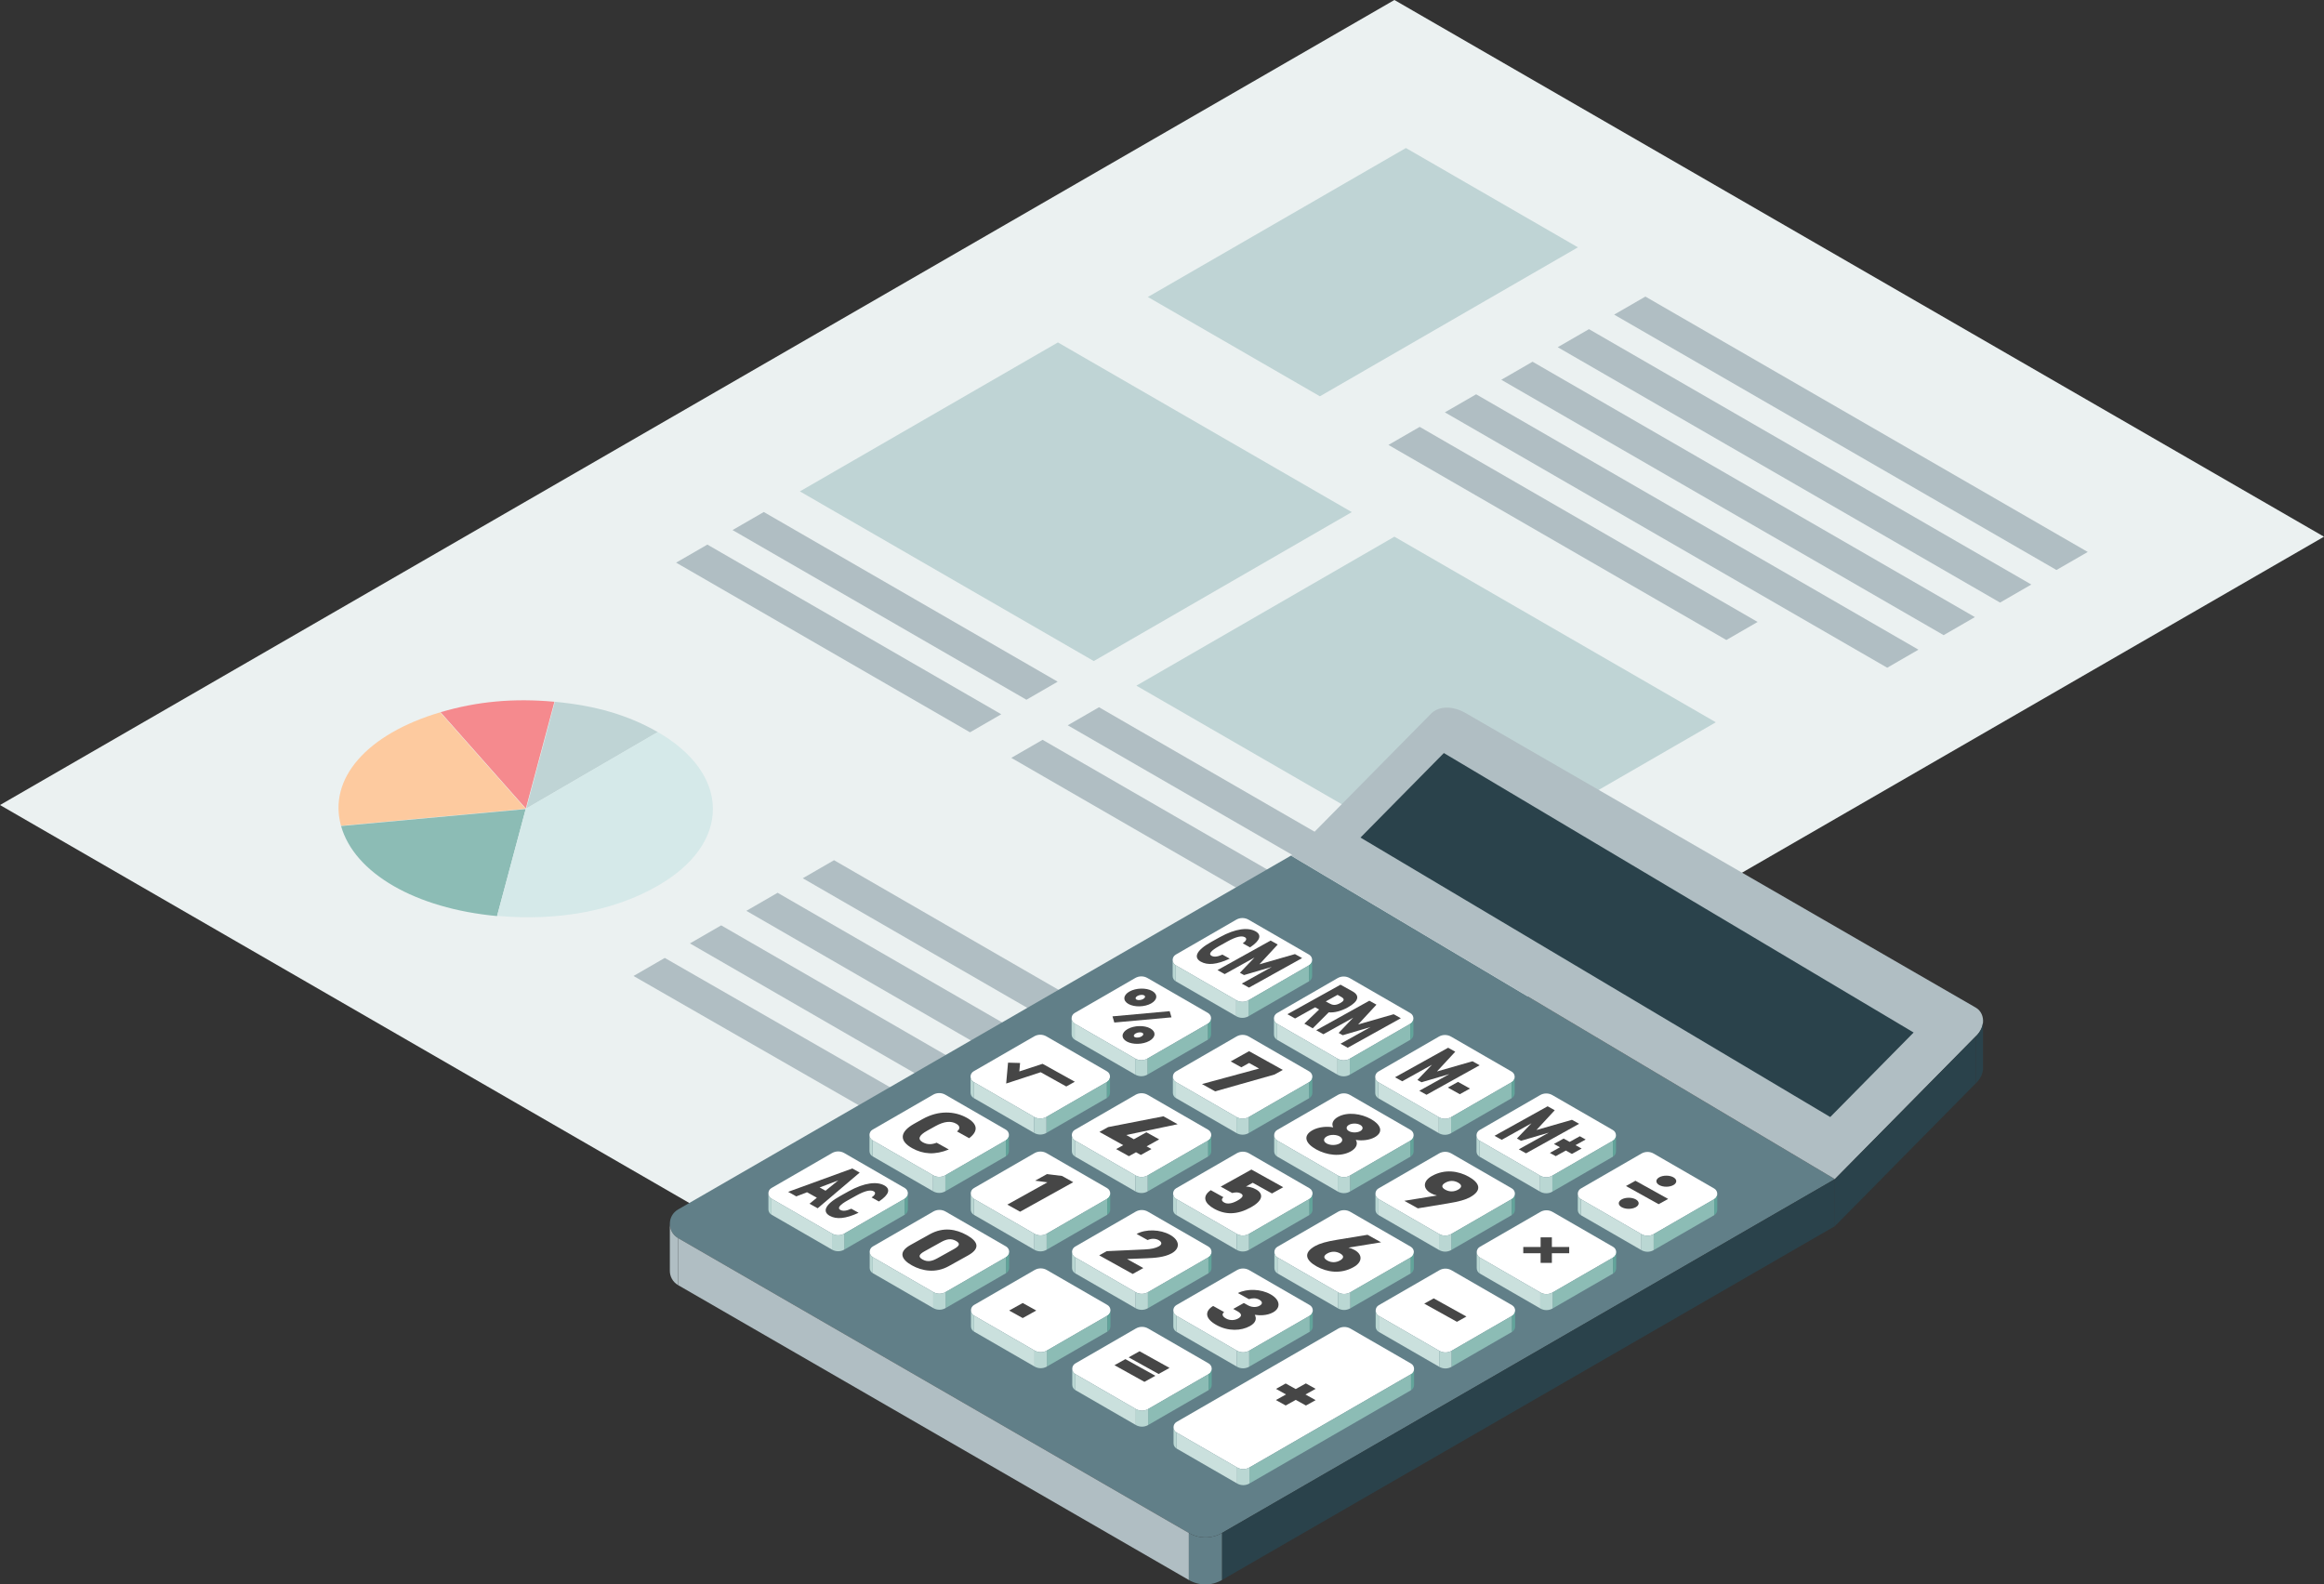
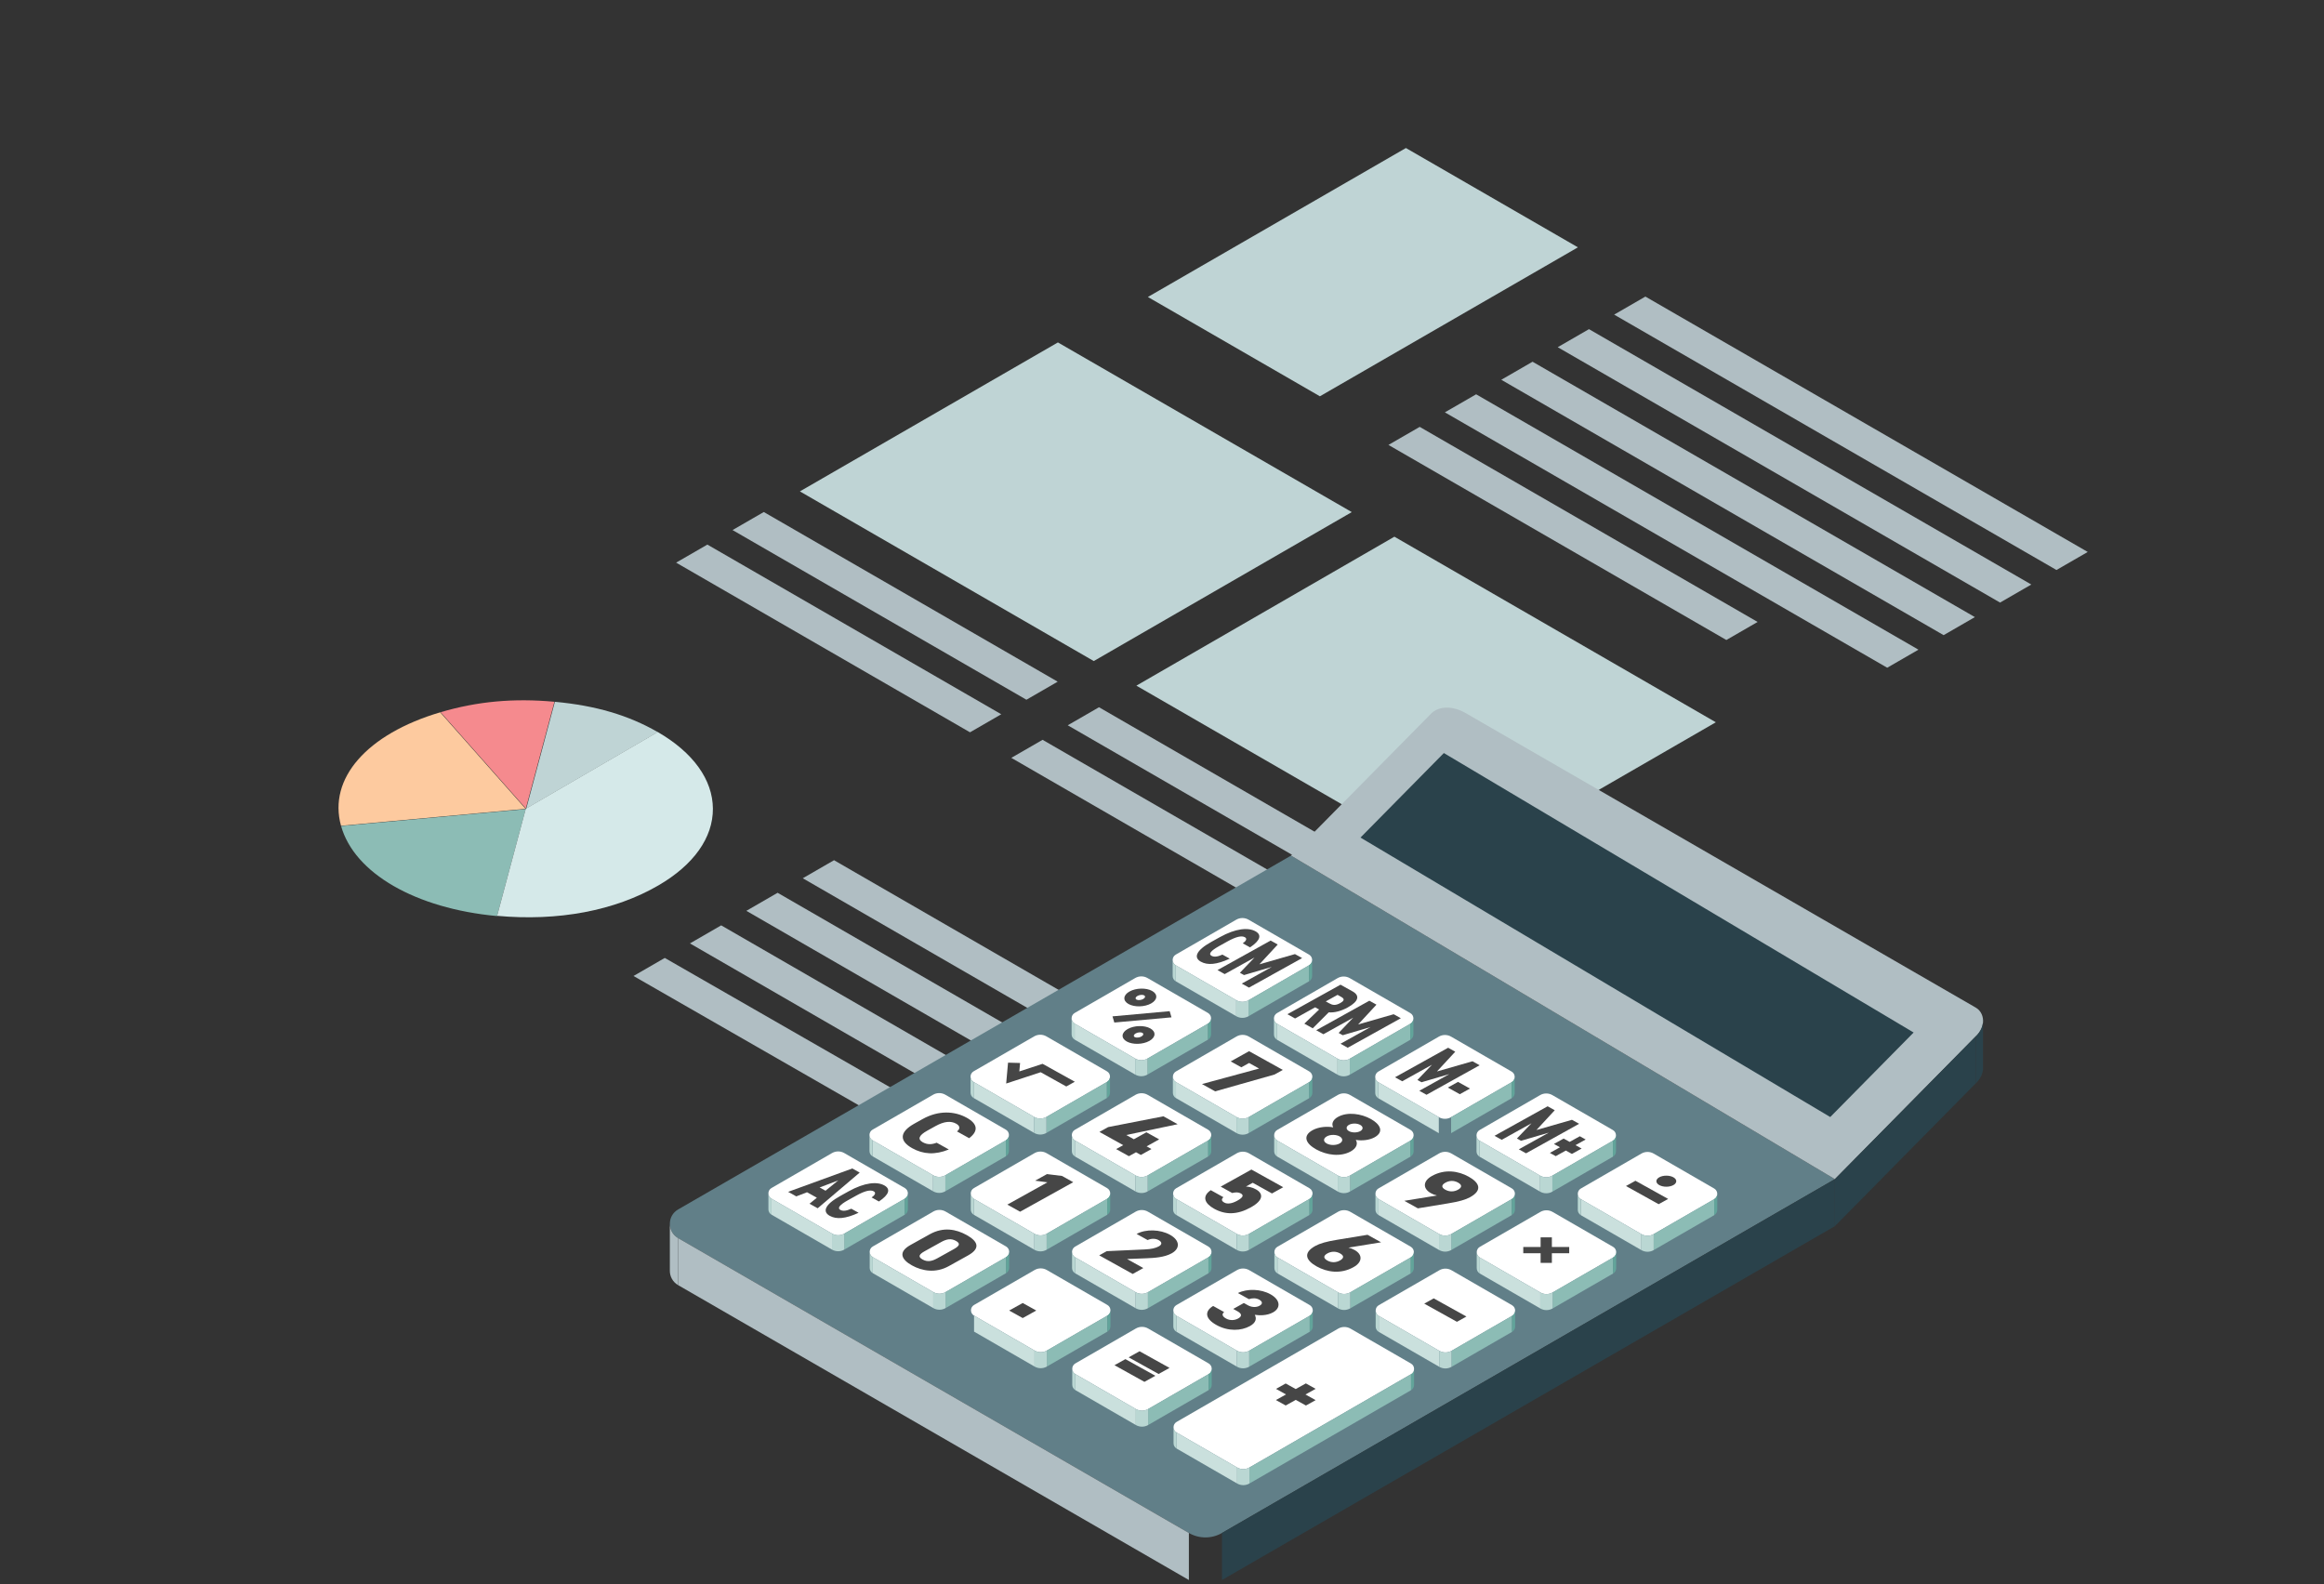
<svg xmlns="http://www.w3.org/2000/svg" id="_レイヤー_2" data-name="レイヤー 2" viewBox="0 0 1325.303 903.577">
  <rect x="0" y="0" width="1325.303" height="903.577" fill="#333333" stroke="none" />
  <defs>
    <style>
      .cls-1 {
        fill: #cae0dd;
      }

      .cls-2 {
        fill: #2a424b;
      }

      .cls-3 {
        fill: #fff;
      }

      .cls-4 {
        fill: #617f88;
      }

      .cls-5 {
        fill: #b0bec3;
      }

      .cls-6 {
        fill: #f58a8e;
      }

      .cls-7 {
        fill: #8cbcb5;
      }

      .cls-8 {
        fill: #62a49a;
      }

      .cls-9 {
        fill: #bad7d3;
      }

      .cls-10 {
        fill: #464646;
      }

      .cls-11 {
        fill: #fdca9f;
      }

      .cls-12 {
        fill: #bfd4d5;
      }

      .cls-13 {
        fill: #ebf1f1;
      }

      .cls-14 {
        fill: #d5e9e9;
      }
    </style>
  </defs>
  <g id="_素材" data-name="素材">
    <g>
-       <polygon class="cls-13" points="0 459.098 530.121 765.164 1325.303 306.066 795.182 0 0 459.098" />
      <g>
        <path class="cls-6" d="M316.178,400.199l-16.305,60.892-20.907-23.614-27.724-31.317c20.99-6.19,41.629-8.084,64.937-5.96Z" />
        <path class="cls-12" d="M375.133,417.519l-75.017,43.595,16.306-60.893c23.301,2.149,41.964,7.648,58.711,17.298Z" />
        <path class="cls-11" d="M251.023,406.224l48.725,55.042-6.411,.589-98.867,9.074c-7.461-26.922,14.721-52.305,56.553-64.704Z" />
        <path class="cls-7" d="M299.789,461.405l-15.681,58.544-.661,2.469c-23.244-2.147-43.587-8.256-59.066-17.192-15.478-8.936-26.091-20.7-29.873-34.157l105.281-9.664Z" />
        <path class="cls-14" d="M375.097,417.457c20.188,11.681,31.351,27.197,31.444,43.701,.093,16.526-10.93,32.062-31.039,43.749-12.416,7.215-26.649,12.368-42.31,15.319-15.623,2.944-32.346,3.633-49.709,2.052l16.358-61.087,75.257-43.734Z" />
      </g>
      <polygon class="cls-12" points="654.602 169.364 752.697 226 899.84 141.047 801.745 84.411 654.602 169.364" />
      <polygon class="cls-12" points="456.151 280.232 623.742 376.991 770.885 292.038 603.294 195.279 456.151 280.232" />
      <polygon class="cls-12" points="648.039 391.018 831.344 496.85 978.487 411.897 795.182 306.065 648.039 391.018" />
      <polygon class="cls-5" points="920.493 179.422 1172.743 325.059 1190.568 314.768 938.317 169.131 920.493 179.422" />
      <polygon class="cls-5" points="888.316 197.999 1140.567 343.636 1158.392 333.345 906.141 187.708 888.316 197.999" />
      <polygon class="cls-5" points="856.14 216.576 1108.391 362.213 1126.216 351.922 873.965 206.285 856.14 216.576" />
      <polygon class="cls-5" points="823.964 235.153 1076.215 380.79 1094.04 370.499 841.789 224.862 823.964 235.153" />
      <polygon class="cls-5" points="791.788 253.73 984.491 364.98 1002.315 354.689 809.613 243.438 791.788 253.73" />
      <polygon class="cls-5" points="457.801 500.852 651.582 612.731 669.406 602.44 475.626 490.561 457.801 500.852" />
      <polygon class="cls-5" points="425.625 519.429 619.405 631.308 637.23 621.017 443.45 509.138 425.625 519.429" />
      <polygon class="cls-5" points="417.745 302.284 585.336 399.042 603.161 388.751 435.57 291.992 417.745 302.284" />
      <polygon class="cls-5" points="385.569 320.86 553.16 417.619 570.985 407.328 403.394 310.569 385.569 320.86" />
      <polygon class="cls-5" points="608.897 413.617 792.203 519.448 810.028 509.157 626.722 403.325 608.897 413.617" />
      <polygon class="cls-5" points="576.721 432.193 760.027 538.025 777.852 527.734 594.546 421.902 576.721 432.193" />
      <polygon class="cls-5" points="393.449 538.006 587.229 649.885 605.054 639.594 411.274 527.715 393.449 538.006" />
      <polygon class="cls-5" points="361.273 556.583 505.2 639.196 523.025 628.905 379.098 546.292 361.273 556.583" />
    </g>
    <g>
      <path class="cls-8" d="M724.175,689.82c0,.005-.001,.011-.001,.016,0,.005,.001,.01,.001,.015v-.032Z" />
      <path class="cls-8" d="M724.175,689.854v-.002c0-.005-.001-.01-.001-.015" />
      <g>
        <g>
          <path class="cls-4" d="M736.231,487.931l-349.521,201.796c-6.291,3.632-6.291,12.713,0,16.345l291.268,168.163c5.839,3.371,13.034,3.371,18.873,0l349.521-201.796-310.141-184.508Z" />
          <polygon class="cls-5" points="677.977 874.235 386.709 706.072 386.709 732.885 677.977 901.049 677.977 874.235" />
          <polygon class="cls-2" points="696.85 874.235 1046.371 672.439 1046.371 699.252 696.85 901.049 696.85 874.235" />
          <path class="cls-5" d="M386.709,732.885c-3.143-1.815-4.716-4.99-4.718-8.166l0-26.852c-.011,3.189,1.562,6.383,4.718,8.205v26.813Z" />
          <path class="cls-5" d="M1130.845,583.116c.296-3.159-.967-6.673-4.107-8.486l-291.268-168.163c-5.839-3.371-13.654-4.406-18.873,0l-80.367,81.465,310.141,184.508,80.367-81.465s3.662-3.103,4.107-7.859Z" />
          <polygon class="cls-2" points="1046.371 672.439 1046.371 699.252 1126.738 617.788 1126.738 590.974 1046.371 672.439" />
-           <path class="cls-4" d="M696.85,901.049v-26.813c-5.839,3.371-13.034,3.371-18.873,0v26.813c5.839,3.371,13.034,3.371,18.873,0Z" />
          <path class="cls-2" d="M1130.845,609.929c-.445,4.756-4.107,7.859-4.107,7.859v-26.813s3.662-3.103,4.107-7.859v26.813Z" />
        </g>
        <g>
          <path class="cls-3" d="M712.005,570.4l34.509-19.924c2.337-1.349,2.337-4.721,0-6.071l-34.509-19.924c-2.169-1.252-4.841-1.252-7.01,0l-34.509,19.924c-2.337,1.349-2.337,4.721,0,6.071l34.509,19.924c2.169,1.252,4.841,1.252,7.01,0Z" />
          <polygon class="cls-1" points="704.996 570.4 670.486 550.476 670.486 559.607 704.996 579.531 704.996 570.4" />
          <polygon class="cls-7" points="712.005 570.4 746.515 550.476 746.515 559.607 712.005 579.531 712.005 570.4" />
          <path class="cls-9" d="M670.486,559.607c-1.167-.674-1.752-1.853-1.752-3.033v-9.146c-.004,1.184,.58,2.37,1.752,3.047v9.131Z" />
          <path class="cls-8" d="M746.515,559.607c1.167-.674,1.752-1.853,1.752-3.033v-9.146c.004,1.184-.58,2.37-1.752,3.047v9.131Z" />
-           <path class="cls-9" d="M712.005,579.531v-9.131c-2.169,1.252-4.841,1.252-7.01,0v9.131c2.169,1.252,4.841,1.252,7.01,0Z" />
+           <path class="cls-9" d="M712.005,579.531v-9.131c-2.169,1.252-4.841,1.252-7.01,0v9.131c2.169,1.252,4.841,1.252,7.01,0" />
        </g>
        <g>
          <path class="cls-3" d="M654.373,603.674l34.509-19.924c2.337-1.349,2.337-4.721,0-6.071l-34.509-19.924c-2.169-1.252-4.841-1.252-7.01,0l-34.509,19.924c-2.337,1.349-2.337,4.721,0,6.071l34.509,19.924c2.169,1.252,4.841,1.252,7.01,0Z" />
          <polygon class="cls-1" points="647.363 603.674 612.854 583.75 612.854 592.882 647.363 612.806 647.363 603.674" />
          <polygon class="cls-7" points="654.373 603.674 688.882 583.75 688.882 592.882 654.373 612.806 654.373 603.674" />
          <path class="cls-9" d="M612.854,592.882c-1.167-.674-1.752-1.853-1.752-3.033v-9.146c-.004,1.184,.58,2.37,1.752,3.047v9.131Z" />
          <path class="cls-8" d="M688.882,592.882c1.167-.674,1.752-1.853,1.752-3.033l-0-9.146c.004,1.184-.58,2.37-1.752,3.047v9.131Z" />
          <path class="cls-9" d="M654.373,612.806v-9.131c-2.169,1.252-4.841,1.252-7.01,0v9.131c2.169,1.252,4.841,1.252,7.01,0Z" />
        </g>
        <g>
          <path class="cls-3" d="M596.74,636.948l34.509-19.924c2.337-1.349,2.337-4.721,0-6.07l-34.509-19.924c-2.169-1.252-4.841-1.252-7.01,0l-34.509,19.924c-2.337,1.349-2.337,4.721,0,6.07l34.509,19.924c2.169,1.252,4.841,1.252,7.01,0Z" />
          <polygon class="cls-1" points="589.731 636.948 555.221 617.024 555.221 626.156 589.731 646.08 589.731 636.948" />
          <polygon class="cls-7" points="596.74 636.948 631.249 617.024 631.249 626.156 596.74 646.08 596.74 636.948" />
          <path class="cls-9" d="M555.221,626.156c-1.167-.674-1.752-1.853-1.752-3.033v-9.146c-.004,1.184,.58,2.37,1.752,3.047v9.131Z" />
          <path class="cls-8" d="M631.249,626.156c1.167-.674,1.752-1.853,1.752-3.033v-9.146c.004,1.184-.58,2.37-1.752,3.047v9.131Z" />
          <path class="cls-9" d="M596.74,646.08v-9.131c-2.169,1.252-4.841,1.252-7.01,0v9.131c2.169,1.252,4.841,1.252,7.01,0Z" />
        </g>
        <g>
          <path class="cls-3" d="M539.107,670.223l34.509-19.924c2.337-1.349,2.337-4.721,0-6.07l-34.509-19.924c-2.169-1.252-4.841-1.252-7.01,0l-34.509,19.924c-2.337,1.349-2.337,4.721,0,6.07l34.509,19.924c2.169,1.252,4.841,1.252,7.01,0Z" />
          <polygon class="cls-1" points="532.098 670.223 497.589 650.299 497.589 659.43 532.098 679.354 532.098 670.223" />
          <polygon class="cls-7" points="539.107 670.223 573.617 650.299 573.617 659.43 539.107 679.354 539.107 670.223" />
          <path class="cls-9" d="M497.589,659.43c-1.167-.674-1.752-1.853-1.752-3.033v-9.146c-.004,1.184,.58,2.37,1.752,3.047v9.131Z" />
          <path class="cls-8" d="M573.617,659.43c1.167-.674,1.752-1.853,1.752-3.033v-9.146c.004,1.184-.58,2.37-1.752,3.047v9.131Z" />
          <path class="cls-9" d="M539.107,679.354v-9.131c-2.169,1.252-4.841,1.252-7.01,0v9.131c2.169,1.252,4.841,1.252,7.01,0Z" />
        </g>
        <g>
          <path class="cls-3" d="M481.475,703.497l34.509-19.924c2.337-1.349,2.337-4.721,0-6.071l-34.509-19.924c-2.169-1.252-4.841-1.252-7.01,0l-34.509,19.924c-2.337,1.349-2.337,4.721,0,6.071l34.509,19.924c2.169,1.252,4.841,1.252,7.01,0Z" />
          <polygon class="cls-1" points="474.465 703.497 439.956 683.573 439.956 692.704 474.465 712.628 474.465 703.497" />
          <polygon class="cls-7" points="481.475 703.497 515.984 683.573 515.984 692.704 481.475 712.628 481.475 703.497" />
          <path class="cls-9" d="M439.956,692.704c-1.167-.674-1.752-1.853-1.752-3.033l0-9.146c-.004,1.184,.58,2.37,1.752,3.047v9.131Z" />
          <path class="cls-8" d="M515.984,692.704c1.167-.674,1.752-1.853,1.752-3.033v-9.146c.004,1.184-.58,2.37-1.752,3.047v9.131Z" />
          <path class="cls-9" d="M481.475,712.628v-9.131c-2.169,1.252-4.841,1.252-7.01,0v9.131c2.169,1.252,4.841,1.252,7.01,0Z" />
        </g>
        <g>
          <path class="cls-3" d="M769.763,603.746l34.509-19.924c2.336-1.349,2.336-4.721-0-6.07l-34.509-19.924c-2.169-1.252-4.841-1.252-7.01,0l-34.509,19.924c-2.337,1.349-2.337,4.721,0,6.07l34.509,19.924c2.169,1.252,4.841,1.252,7.01,0Z" />
          <polygon class="cls-1" points="762.753 603.746 728.244 583.822 728.244 592.954 762.753 612.878 762.753 603.746" />
          <polygon class="cls-7" points="769.763 603.746 804.272 583.822 804.272 592.954 769.763 612.878 769.763 603.746" />
          <path class="cls-9" d="M728.244,592.954c-1.167-.674-1.752-1.853-1.752-3.033v-9.146c-.004,1.184,.58,2.37,1.752,3.047v9.131Z" />
          <path class="cls-8" d="M804.272,592.954c1.167-.674,1.752-1.853,1.752-3.033v-9.146c.004,1.184-.58,2.37-1.752,3.047v9.131Z" />
          <path class="cls-9" d="M769.763,612.878v-9.131c-2.169,1.252-4.841,1.252-7.01,0v9.131c2.169,1.252,4.841,1.252,7.01,0Z" />
        </g>
        <g>
          <path class="cls-3" d="M712.13,637.021l34.509-19.924c2.337-1.349,2.337-4.721,0-6.071l-34.509-19.924c-2.169-1.252-4.841-1.252-7.01,0l-34.509,19.924c-2.337,1.349-2.337,4.721,0,6.071l34.509,19.924c2.169,1.252,4.841,1.252,7.01,0Z" />
          <polygon class="cls-1" points="705.121 637.021 670.611 617.097 670.611 626.228 705.121 646.152 705.121 637.021" />
          <polygon class="cls-7" points="712.13 637.021 746.64 617.097 746.64 626.228 712.13 646.152 712.13 637.021" />
          <path class="cls-9" d="M670.611,626.228c-1.167-.674-1.752-1.853-1.752-3.033v-9.146c-.004,1.184,.58,2.37,1.752,3.047v9.131Z" />
          <path class="cls-8" d="M746.64,626.228c1.167-.674,1.752-1.853,1.752-3.033v-9.146c.004,1.184-.58,2.37-1.752,3.047v9.131Z" />
          <path class="cls-9" d="M712.13,646.152v-9.131c-2.169,1.252-4.841,1.252-7.01,0v9.131c2.169,1.252,4.841,1.252,7.01,0Z" />
        </g>
        <g>
          <path class="cls-3" d="M654.498,670.295l34.509-19.924c2.337-1.349,2.337-4.721,0-6.071l-34.509-19.924c-2.169-1.252-4.841-1.252-7.01,0l-34.509,19.924c-2.337,1.349-2.337,4.721,0,6.071l34.509,19.924c2.169,1.252,4.841,1.252,7.01,0Z" />
          <polygon class="cls-1" points="647.488 670.295 612.979 650.371 612.979 659.502 647.488 679.426 647.488 670.295" />
          <polygon class="cls-7" points="654.498 670.295 689.007 650.371 689.007 659.502 654.498 679.426 654.498 670.295" />
          <path class="cls-9" d="M612.979,659.502c-1.167-.674-1.752-1.853-1.752-3.033v-9.146c-.004,1.184,.58,2.37,1.752,3.047v9.131Z" />
          <path class="cls-8" d="M689.007,659.502c1.167-.674,1.752-1.853,1.752-3.033l-0-9.146c.004,1.184-.58,2.37-1.752,3.047v9.131Z" />
          <path class="cls-9" d="M654.498,679.426v-9.131c-2.169,1.252-4.841,1.252-7.01,0v9.131c2.169,1.252,4.841,1.252,7.01,0Z" />
        </g>
        <g>
          <path class="cls-3" d="M596.865,703.569l34.509-19.924c2.337-1.349,2.337-4.721,0-6.07l-34.509-19.924c-2.169-1.252-4.841-1.252-7.01,0l-34.509,19.924c-2.337,1.349-2.337,4.721,0,6.07l34.509,19.924c2.169,1.252,4.841,1.252,7.01,0Z" />
          <polygon class="cls-1" points="589.856 703.569 555.346 683.645 555.346 692.776 589.856 712.7 589.856 703.569" />
          <polygon class="cls-7" points="596.865 703.569 631.374 683.645 631.374 692.776 596.865 712.7 596.865 703.569" />
          <path class="cls-9" d="M555.346,692.776c-1.167-.674-1.752-1.853-1.752-3.033v-9.146c-.004,1.184,.58,2.37,1.752,3.047v9.131Z" />
          <path class="cls-8" d="M631.374,692.776c1.167-.674,1.752-1.853,1.752-3.033l-0-9.146c.004,1.184-.58,2.37-1.752,3.047v9.131Z" />
          <path class="cls-9" d="M596.865,712.7v-9.131c-2.169,1.252-4.841,1.252-7.01,0v9.131c2.169,1.252,4.841,1.252,7.01,0Z" />
        </g>
        <g>
          <path class="cls-3" d="M539.232,736.843l34.509-19.924c2.337-1.349,2.337-4.721,0-6.07l-34.509-19.924c-2.169-1.252-4.841-1.252-7.01,0l-34.509,19.924c-2.337,1.349-2.337,4.721,0,6.07l34.509,19.924c2.169,1.252,4.841,1.252,7.01,0Z" />
          <polygon class="cls-1" points="532.223 736.843 497.714 716.919 497.714 726.05 532.223 745.974 532.223 736.843" />
          <polygon class="cls-7" points="539.232 736.843 573.742 716.919 573.742 726.05 539.232 745.974 539.232 736.843" />
          <path class="cls-9" d="M497.714,726.05c-1.167-.674-1.752-1.853-1.752-3.033v-9.146c-.004,1.184,.58,2.37,1.752,3.047v9.131Z" />
          <path class="cls-8" d="M573.742,726.05c1.167-.674,1.752-1.853,1.752-3.033l-0-9.146c.004,1.184-.58,2.37-1.752,3.047v9.131Z" />
          <path class="cls-9" d="M539.232,745.974v-9.131c-2.169,1.252-4.841,1.252-7.01,0v9.131c2.169,1.252,4.841,1.252,7.01,0Z" />
        </g>
        <g>
          <path class="cls-3" d="M827.52,637.093l34.509-19.924c2.336-1.349,2.336-4.721,0-6.07l-34.509-19.924c-2.169-1.252-4.841-1.252-7.009,0l-34.509,19.924c-2.337,1.349-2.337,4.721,0,6.07l34.509,19.924c2.169,1.252,4.841,1.252,7.009,0Z" />
          <polygon class="cls-1" points="820.511 637.093 786.002 617.169 786.002 626.3 820.511 646.224 820.511 637.093" />
          <polygon class="cls-7" points="827.52 637.093 862.03 617.169 862.03 626.3 827.52 646.224 827.52 637.093" />
          <path class="cls-9" d="M786.002,626.3c-1.168-.674-1.752-1.853-1.752-3.033v-9.146c-.004,1.184,.58,2.37,1.752,3.047v9.131Z" />
          <path class="cls-8" d="M862.03,626.3c1.167-.674,1.752-1.853,1.752-3.033v-9.146c.004,1.184-.58,2.37-1.752,3.047v9.131Z" />
-           <path class="cls-9" d="M827.52,646.224v-9.131c-2.169,1.252-4.841,1.252-7.009,0v9.131c2.169,1.252,4.841,1.252,7.009,0Z" />
        </g>
        <g>
          <path class="cls-3" d="M769.888,670.367l34.509-19.924c2.337-1.349,2.337-4.721,0-6.07l-34.509-19.924c-2.169-1.252-4.841-1.252-7.01,0l-34.509,19.924c-2.337,1.349-2.337,4.721,0,6.07l34.509,19.924c2.169,1.252,4.841,1.252,7.01,0Z" />
          <polygon class="cls-1" points="762.878 670.367 728.369 650.443 728.369 659.574 762.878 679.498 762.878 670.367" />
          <polygon class="cls-7" points="769.888 670.367 804.397 650.443 804.397 659.574 769.888 679.498 769.888 670.367" />
          <path class="cls-9" d="M728.369,659.574c-1.167-.674-1.752-1.853-1.752-3.033v-9.146c-.004,1.184,.58,2.37,1.752,3.047v9.131Z" />
          <path class="cls-8" d="M804.397,659.574c1.168-.674,1.752-1.853,1.752-3.033v-9.146c.004,1.184-.58,2.37-1.752,3.047v9.131Z" />
          <path class="cls-9" d="M769.888,679.498v-9.131c-2.169,1.252-4.841,1.252-7.01,0v9.131c2.169,1.252,4.841,1.252,7.01,0Z" />
        </g>
        <g>
          <path class="cls-3" d="M712.255,703.641l34.509-19.924c2.337-1.349,2.337-4.721,0-6.071l-34.509-19.924c-2.169-1.252-4.841-1.252-7.01,0l-34.509,19.924c-2.337,1.349-2.337,4.721,0,6.071l34.509,19.924c2.169,1.252,4.841,1.252,7.01,0Z" />
          <polygon class="cls-1" points="705.246 703.641 670.736 683.717 670.736 692.848 705.246 712.772 705.246 703.641" />
          <polygon class="cls-7" points="712.255 703.641 746.764 683.717 746.764 692.848 712.255 712.772 712.255 703.641" />
          <path class="cls-9" d="M670.736,692.848c-1.167-.674-1.752-1.853-1.752-3.033v-9.146c-.004,1.184,.58,2.37,1.752,3.047v9.131Z" />
          <path class="cls-8" d="M746.764,692.848c1.167-.674,1.752-1.853,1.752-3.033v-9.146c.004,1.184-.58,2.37-1.752,3.047v9.131Z" />
          <path class="cls-9" d="M712.255,712.772v-9.131c-2.169,1.252-4.841,1.252-7.01,0v9.131c2.169,1.252,4.841,1.252,7.01,0Z" />
        </g>
        <g>
          <path class="cls-3" d="M654.623,736.915l34.509-19.924c2.337-1.349,2.337-4.721,0-6.071l-34.509-19.924c-2.169-1.252-4.841-1.252-7.01,0l-34.509,19.924c-2.337,1.349-2.337,4.721,0,6.071l34.509,19.924c2.169,1.252,4.841,1.252,7.01,0Z" />
          <polygon class="cls-1" points="647.613 736.915 613.104 716.991 613.104 726.123 647.613 746.047 647.613 736.915" />
          <polygon class="cls-7" points="654.623 736.915 689.132 716.991 689.132 726.123 654.623 746.047 654.623 736.915" />
          <path class="cls-9" d="M613.104,726.123c-1.167-.674-1.752-1.853-1.752-3.033v-9.146c-.004,1.184,.58,2.37,1.752,3.047v9.131Z" />
          <path class="cls-8" d="M689.132,726.123c1.167-.674,1.752-1.853,1.752-3.033l-0-9.146c.004,1.184-.58,2.37-1.752,3.047v9.131Z" />
          <path class="cls-9" d="M654.623,746.047v-9.131c-2.169,1.252-4.841,1.252-7.01,0v9.131c2.169,1.252,4.841,1.252,7.01,0Z" />
        </g>
        <g>
          <path class="cls-3" d="M596.99,770.189l34.509-19.924c2.337-1.349,2.337-4.721,0-6.07l-34.509-19.924c-2.169-1.252-4.841-1.252-7.01,0l-34.509,19.924c-2.337,1.349-2.337,4.721,0,6.07l34.509,19.924c2.169,1.252,4.841,1.252,7.01,0Z" />
          <polygon class="cls-1" points="589.981 770.189 555.471 750.265 555.471 759.397 589.981 779.321 589.981 770.189" />
          <polygon class="cls-7" points="596.99 770.189 631.499 750.265 631.499 759.397 596.99 779.321 596.99 770.189" />
-           <path class="cls-9" d="M555.471,759.397c-1.167-.674-1.752-1.853-1.752-3.033v-9.146c-.004,1.184,.58,2.37,1.752,3.047v9.131Z" />
          <path class="cls-8" d="M631.499,759.397c1.167-.674,1.752-1.853,1.752-3.033v-9.146c.004,1.184-.58,2.37-1.752,3.047v9.131Z" />
          <path class="cls-9" d="M596.99,779.321v-9.131c-2.169,1.252-4.841,1.252-7.01,0v9.131c2.169,1.252,4.841,1.252,7.01,0Z" />
        </g>
        <g>
          <path class="cls-3" d="M885.278,670.439l34.509-19.924c2.337-1.349,2.337-4.721,0-6.07l-34.509-19.924c-2.169-1.252-4.841-1.252-7.01,0l-34.509,19.924c-2.336,1.349-2.336,4.721,0,6.07l34.509,19.924c2.169,1.252,4.841,1.252,7.01,0Z" />
          <polygon class="cls-1" points="878.268 670.439 843.759 650.515 843.759 659.646 878.268 679.57 878.268 670.439" />
          <polygon class="cls-7" points="885.278 670.439 919.787 650.515 919.787 659.646 885.278 679.57 885.278 670.439" />
          <path class="cls-9" d="M843.759,659.646c-1.167-.674-1.751-1.853-1.752-3.033l0-9.146c-.004,1.184,.58,2.37,1.752,3.047v9.131Z" />
          <path class="cls-8" d="M919.787,659.646c1.167-.674,1.752-1.853,1.752-3.033v-9.146c.004,1.184-.58,2.37-1.752,3.047v9.131Z" />
          <path class="cls-9" d="M885.278,679.57v-9.131c-2.169,1.252-4.841,1.252-7.01,0v9.131c2.169,1.252,4.841,1.252,7.01,0Z" />
        </g>
        <g>
          <path class="cls-3" d="M827.645,703.713l34.509-19.924c2.337-1.349,2.337-4.721,0-6.07l-34.509-19.924c-2.169-1.252-4.841-1.252-7.01,0l-34.509,19.924c-2.336,1.349-2.336,4.721,0,6.07l34.509,19.924c2.169,1.252,4.841,1.252,7.01,0Z" />
          <polygon class="cls-1" points="820.636 703.713 786.126 683.789 786.126 692.921 820.636 712.845 820.636 703.713" />
          <polygon class="cls-7" points="827.645 703.713 862.155 683.789 862.155 692.921 827.645 712.845 827.645 703.713" />
          <path class="cls-9" d="M786.126,692.921c-1.167-.674-1.752-1.853-1.752-3.033v-9.146c-.004,1.184,.58,2.37,1.752,3.047v9.131Z" />
          <path class="cls-8" d="M862.155,692.921c1.167-.674,1.752-1.853,1.752-3.033v-9.146c.004,1.184-.58,2.37-1.752,3.047v9.131Z" />
          <path class="cls-9" d="M827.645,712.845v-9.131c-2.169,1.252-4.841,1.252-7.01,0v9.131c2.169,1.252,4.841,1.252,7.01,0Z" />
        </g>
        <g>
          <path class="cls-3" d="M770.013,736.987l34.509-19.924c2.337-1.349,2.337-4.721,0-6.071l-34.509-19.924c-2.169-1.252-4.841-1.252-7.01,0l-34.509,19.924c-2.337,1.349-2.337,4.721,0,6.071l34.509,19.924c2.169,1.252,4.841,1.252,7.01,0Z" />
          <polygon class="cls-1" points="763.003 736.987 728.494 717.063 728.494 726.195 763.003 746.119 763.003 736.987" />
          <polygon class="cls-7" points="770.013 736.987 804.522 717.063 804.522 726.195 770.013 746.119 770.013 736.987" />
          <path class="cls-9" d="M728.494,726.195c-1.167-.674-1.752-1.853-1.752-3.033v-9.146c-.004,1.184,.58,2.37,1.752,3.047v9.131Z" />
          <path class="cls-8" d="M804.522,726.195c1.167-.674,1.752-1.853,1.752-3.033v-9.146c.004,1.184-.58,2.37-1.752,3.047v9.131Z" />
          <path class="cls-9" d="M770.013,746.119v-9.131c-2.169,1.252-4.841,1.252-7.01,0v9.131c2.169,1.252,4.841,1.252,7.01,0Z" />
        </g>
        <g>
          <path class="cls-3" d="M712.38,770.262l34.509-19.924c2.337-1.349,2.337-4.721,0-6.071l-34.509-19.924c-2.169-1.252-4.841-1.252-7.01,0l-34.509,19.924c-2.337,1.349-2.337,4.721,0,6.071l34.509,19.924c2.169,1.252,4.841,1.252,7.01,0Z" />
          <polygon class="cls-1" points="705.371 770.262 670.861 750.338 670.861 759.469 705.371 779.393 705.371 770.262" />
          <polygon class="cls-7" points="712.38 770.262 746.889 750.338 746.889 759.469 712.38 779.393 712.38 770.262" />
          <path class="cls-9" d="M670.861,759.469c-1.167-.674-1.752-1.853-1.752-3.033v-9.146c-.004,1.184,.58,2.37,1.752,3.047v9.131Z" />
          <path class="cls-8" d="M746.889,759.469c1.167-.674,1.752-1.853,1.752-3.033v-9.146c.004,1.184-.58,2.37-1.752,3.047v9.131Z" />
          <path class="cls-9" d="M712.38,779.393v-9.131c-2.169,1.252-4.841,1.252-7.01,0v9.131c2.169,1.252,4.841,1.252,7.01,0Z" />
        </g>
        <g>
          <path class="cls-3" d="M654.748,803.536l34.509-19.924c2.337-1.349,2.337-4.721-0-6.07l-34.509-19.924c-2.169-1.252-4.841-1.252-7.01,0l-34.509,19.924c-2.337,1.349-2.337,4.721,0,6.07l34.509,19.924c2.169,1.252,4.841,1.252,7.01,0Z" />
          <polygon class="cls-1" points="647.738 803.536 613.229 783.612 613.229 792.743 647.738 812.667 647.738 803.536" />
          <polygon class="cls-7" points="654.748 803.536 689.257 783.612 689.257 792.743 654.748 812.667 654.748 803.536" />
          <path class="cls-9" d="M613.229,792.743c-1.167-.674-1.752-1.853-1.752-3.033v-9.146c-.004,1.184,.58,2.37,1.752,3.047v9.131Z" />
          <path class="cls-8" d="M689.257,792.743c1.167-.674,1.752-1.853,1.752-3.033l-0-9.146c.004,1.184-.58,2.37-1.752,3.047v9.131Z" />
          <path class="cls-9" d="M654.748,812.667v-9.131c-2.169,1.252-4.841,1.252-7.01,0v9.131c2.169,1.252,4.841,1.252,7.01,0Z" />
        </g>
        <g>
          <path class="cls-3" d="M943.035,703.785l34.509-19.924c2.336-1.349,2.336-4.721,0-6.071l-34.509-19.924c-2.169-1.252-4.841-1.252-7.009,0l-34.509,19.924c-2.336,1.349-2.336,4.721,0,6.071l34.509,19.924c2.169,1.252,4.841,1.252,7.009,0Z" />
          <polygon class="cls-1" points="936.026 703.785 901.517 683.861 901.517 692.993 936.026 712.917 936.026 703.785" />
          <polygon class="cls-7" points="943.035 703.785 977.545 683.861 977.545 692.993 943.035 712.917 943.035 703.785" />
          <path class="cls-9" d="M901.517,692.993c-1.167-.674-1.752-1.853-1.752-3.033v-9.146c-.004,1.184,.58,2.37,1.752,3.047v9.131Z" />
          <path class="cls-8" d="M977.545,692.993c1.167-.674,1.752-1.853,1.752-3.033v-9.146c.004,1.184-.58,2.37-1.752,3.047v9.131Z" />
          <path class="cls-9" d="M943.035,712.917v-9.131c-2.169,1.252-4.841,1.252-7.009,0v9.131c2.169,1.252,4.841,1.252,7.009,0Z" />
        </g>
        <g>
          <path class="cls-3" d="M885.403,737.06l34.509-19.924c2.336-1.349,2.336-4.721,0-6.07l-34.509-19.924c-2.169-1.252-4.841-1.252-7.009,0l-34.509,19.924c-2.336,1.349-2.336,4.721,0,6.07l34.509,19.924c2.169,1.252,4.841,1.252,7.009,0Z" />
          <polygon class="cls-1" points="878.393 737.06 843.884 717.136 843.884 726.267 878.393 746.191 878.393 737.06" />
          <polygon class="cls-7" points="885.403 737.06 919.912 717.136 919.912 726.267 885.403 746.191 885.403 737.06" />
          <path class="cls-9" d="M843.884,726.267c-1.167-.674-1.752-1.853-1.752-3.033v-9.146c-.004,1.184,.58,2.37,1.752,3.047v9.131Z" />
          <path class="cls-8" d="M919.912,726.267c1.167-.674,1.752-1.853,1.752-3.033v-9.146c.004,1.184-.58,2.37-1.752,3.047v9.131Z" />
          <path class="cls-9" d="M885.403,746.191v-9.131c-2.169,1.252-4.841,1.252-7.009,0v9.131c2.169,1.252,4.841,1.252,7.009,0Z" />
        </g>
        <g>
          <path class="cls-3" d="M827.77,770.334l34.509-19.924c2.336-1.349,2.336-4.721,0-6.07l-34.509-19.924c-2.169-1.252-4.841-1.252-7.009,0l-34.509,19.924c-2.336,1.349-2.336,4.721,0,6.07l34.509,19.924c2.169,1.252,4.841,1.252,7.009,0Z" />
          <polygon class="cls-1" points="820.761 770.334 786.251 750.41 786.251 759.541 820.761 779.465 820.761 770.334" />
          <polygon class="cls-7" points="827.77 770.334 862.28 750.41 862.28 759.541 827.77 779.465 827.77 770.334" />
          <path class="cls-9" d="M786.251,759.541c-1.167-.674-1.752-1.853-1.752-3.033v-9.146c-.004,1.184,.58,2.37,1.752,3.047v9.131Z" />
          <path class="cls-8" d="M862.28,759.541c1.167-.674,1.752-1.853,1.752-3.033v-9.146c.004,1.184-.58,2.37-1.752,3.047v9.131Z" />
          <path class="cls-9" d="M827.77,779.465v-9.131c-2.169,1.252-4.841,1.252-7.009,0v9.131c2.169,1.252,4.841,1.252,7.009,0Z" />
        </g>
        <path class="cls-8" d="M804.647,792.815c1.167-.674,1.752-1.853,1.752-3.033v-9.146c.004,1.184-.58,2.37-1.752,3.047v9.131Z" />
        <g>
          <path class="cls-3" d="M712.505,836.882l92.142-53.198c2.336-1.349,2.336-4.721,0-6.071l-34.509-19.924c-2.169-1.252-4.841-1.252-7.01,0l-92.142,53.198c-2.337,1.349-2.337,4.721,0,6.071l34.509,19.924c2.169,1.252,4.841,1.252,7.01,0Z" />
          <polygon class="cls-1" points="705.496 836.882 670.986 816.958 670.986 826.089 705.496 846.013 705.496 836.882" />
          <polygon class="cls-7" points="712.505 836.882 804.647 783.684 804.647 792.815 712.505 846.013 712.505 836.882" />
          <path class="cls-9" d="M670.986,826.089c-1.167-.674-1.752-1.853-1.752-3.033v-9.146c-.004,1.184,.58,2.37,1.752,3.047v9.131Z" />
          <path class="cls-9" d="M712.505,846.013v-9.131c-2.169,1.252-4.841,1.252-7.01,0v9.131c2.169,1.252,4.841,1.252,7.01,0Z" />
        </g>
        <polygon class="cls-2" points="775.837 477.647 1043.729 637.021 1091.28 588.82 823.388 429.447 775.837 477.647" />
      </g>
      <g>
        <path class="cls-10" d="M449.434,679.684l36.613-13.324,4.215,2.343-23.969,20.352-4.662-2.592,4.205-3.421-5.611-3.119-6.128,2.352-4.662-2.592Zm17.982-2.499l3.345,1.86,7.296-5.901-10.641,4.041Z" />
        <path class="cls-10" d="M497.056,682.875c1.747-1.176,2.757-2.616,1.203-3.48-1.818-1.01-4.988-.332-9.948,2.425l-4.741,2.636c-4.741,2.636-6.207,4.505-4.363,5.53,1.554,.864,3.582,.527,6.26-.669l4.162,2.313c-7.437,3.431-12.635,3.861-16.481,1.723-4.136-2.299-2.994-6.301,6.049-11.328l4.741-2.636c9.131-5.076,16.243-5.661,20.378-3.362,3.609,2.006,2.88,5.164-3.099,9.161l-4.162-2.313Z" />
      </g>
      <path class="cls-10" d="M520.049,721.63c-5.883-3.27-8.165-7.565-.79-11.665l10.975-6.101c7.814-4.344,15.101-2.831,20.984,.439,5.883,3.27,8.604,7.321,.835,11.64l-11.019,6.125c-7.375,4.1-15.102,2.831-20.984-.439Zm7.287-8.102c-3.249,1.806-3.995,3.197-1.229,4.734,2.722,1.513,5.224,1.098,8.473-.708l9.307-5.173c3.248-1.806,3.995-3.197,1.273-4.71-2.765-1.537-5.268-1.122-8.516,.683l-9.307,5.174Z" />
      <path class="cls-10" d="M583.22,751.669l-7.726-4.295,7.726-4.295,7.726,4.295-7.726,4.295Z" />
      <path class="cls-10" d="M649.86,770.597l17.077,9.493-6.234,3.465-17.077-9.493,6.234-3.465Zm-8.078,4.49l17.077,9.493-6.234,3.465-17.077-9.493,6.234-3.465Z" />
      <path class="cls-10" d="M733.193,788.978l5.707,3.172,5.794-3.221,5.575,3.099-5.794,3.221,5.795,3.221-5.532,3.075-5.795-3.221-5.751,3.197-5.575-3.099,5.75-3.197-5.707-3.172,5.532-3.075Z" />
      <path class="cls-10" d="M545.748,645.229c1.625-1.245,2.107-2.977-.483-4.417-3.029-1.684-6.848-1.366-11.809,1.391l-4.741,2.636c-4.741,2.636-5.575,4.856-2.502,6.564,2.59,1.44,5.092,1.367,7.946,.268l6.936,3.856c-7.858,3.197-14.531,2.807-20.94-.756-6.892-3.831-7.77-8.956,1.273-13.983l4.741-2.636c9.131-5.076,18.262-4.539,25.154-.707,6.014,3.343,6.936,7.418,1.361,11.64l-6.936-3.856Z" />
      <path class="cls-10" d="M581.734,691.018l-7.287-4.051,22.872-12.714-7.024-.927,6.761-3.758,8.56,1.049,6.409,3.563-30.291,16.838Z" />
      <path class="cls-10" d="M645.943,726.519l-19.096-10.615,4.302-2.392,21.51-.976c3.907-.171,6.322-.732,8.21-1.782,2.107-1.171,1.624-2.562-.088-3.514-1.8-1-4.127-1.074-6.321-.049l-6.278-3.49c5.268-2.928,13.521-2.587,19.008,.464,5.751,3.197,5.927,7.833,.966,10.591-4.17,2.318-10.009,2.635-14.268,2.806l-11.15,.439,9.263,5.149-6.058,3.368Z" />
      <path class="cls-10" d="M709.327,743.083l2.371,1.318c1.844,1.025,4.478,1.415,6.629,.22,1.888-1.05,1.624-2.416-.219-3.441-1.8-1-3.951-.976-5.883-.293l-6.278-3.49c5.312-2.611,13.038-2.367,18.569,.708,5.751,3.197,5.927,7.833,1.493,10.298-3.556,1.977-7.814,1.806-10.448,1.415,1.141,2.099,.746,4.466-2.766,6.418-5.005,2.782-12.424,3.099-19.097-.61-6.673-3.709-6.76-7.907-1.887-10.86l6.278,3.49c-1.405,1.074-1.185,2.416,1.098,3.685,2.283,1.269,4.961,1.049,6.893-.025,2.239-1.244,2.239-2.66-.439-4.148l-2.371-1.318,6.058-3.368Z" />
      <path class="cls-10" d="M671.575,641.123l-29.325,6.15,4.346,2.416,7.156-3.978,7.287,4.051-7.156,3.978,2.765,1.537-6.058,3.368-2.765-1.537-4.039,2.245-7.287-4.051,4.039-2.245-13.565-7.541,4.96-2.757,31.52-6.15,8.121,4.515Z" />
      <path class="cls-10" d="M702.671,680.342l-6.541-3.636,17.516-9.737,18.131,10.078-6.409,3.563-10.975-6.101-3.864,2.148c1.405,.098,3.424,.342,5.707,1.611,4.17,2.318,4.521,6.125-2.941,10.274-7.682,4.271-14.443,4.368-20.94,.757-5.268-2.928-7.199-6.979-1.887-10.566l7.199,4.002c-1.185,1.098-1.229,2.099,.527,3.075,1.712,.952,4.346,.61,7.375-1.074,3.205-1.782,3.907-3.099,2.02-4.149-1.361-.757-2.897-.732-4.917-.244Z" />
      <path class="cls-10" d="M768.981,711.495c1.405,.342,2.327,.708,3.512,1.367,4.566,2.538,4.654,6.833-.658,9.786-7.375,4.1-15.102,2.831-20.94-.415-5.927-3.295-8.209-7.59-.834-11.689,2.502-1.391,6.321-2.538,12.599-3.538l17.209-2.831,7.726,4.295-18.613,3.026Zm-12.029,7.37c2.502,1.391,5.092,1.122,7.199-.049,2.107-1.171,2.591-2.611,.088-4.002-2.546-1.415-5.18-1.171-7.288,0-2.107,1.171-2.546,2.635,0,4.051Z" />
      <path class="cls-10" d="M701.824,605.299l10.492-5.832,19.228,10.689-4.741,2.636-33.846,9.59-7.507-4.173,32.574-8.834-5.707-3.172-4.434,2.465-6.058-3.368Z" />
      <path class="cls-10" d="M760.288,642.906c-1.141-2.05-.132-4.368,2.721-5.954,5.487-3.05,13.302-1.83,18.745,1.196,5.444,3.026,7.639,7.37,2.151,10.42-2.853,1.586-7.068,2.123-10.755,1.488,1.317,2.001,.571,4.661-2.853,6.565-5.795,3.221-13.653,2.221-19.711-1.147-6.058-3.368-7.858-7.736-2.063-10.957,3.424-1.903,8.253-2.294,11.765-1.611Zm-3.688,9.224c2.019,1.123,5.268,1.123,7.331-.024,2.239-1.245,1.756-3.075,0-4.051-1.8-1-5.049-1.244-7.288,0-2.063,1.147-2.151,2.904-.044,4.075Zm12.687-7.053c1.756,.976,4.653,.976,6.453-.024,1.756-.976,1.712-2.562-.043-3.539-1.8-1-4.654-1.025-6.41-.049-1.8,1-1.8,2.611,0,3.611Z" />
      <path class="cls-10" d="M819.449,681.775c-1.405-.342-2.327-.708-3.512-1.367-4.565-2.538-4.653-6.833,.659-9.786,7.375-4.1,15.101-2.831,20.94,.415,5.926,3.294,8.21,7.589,.835,11.689-2.502,1.391-6.322,2.538-12.599,3.538l-17.209,2.831-7.726-4.295,18.613-3.026Zm12.029-7.37c-2.502-1.391-5.092-1.123-7.2,.049-2.107,1.171-2.59,2.611-.088,4.002,2.546,1.415,5.18,1.171,7.287,0,2.108-1.171,2.547-2.636,.001-4.051Z" />
      <g>
        <path class="cls-10" d="M708.706,537.955c1.747-1.176,2.757-2.616,1.203-3.48-1.818-1.01-4.988-.332-9.948,2.425l-4.741,2.636c-4.741,2.636-6.207,4.505-4.363,5.53,1.554,.864,3.582,.527,6.26-.669l4.162,2.313c-7.437,3.431-12.635,3.861-16.481,1.723-4.136-2.299-2.994-6.301,6.049-11.328l4.741-2.636c9.131-5.076,16.242-5.661,20.378-3.362,3.609,2.006,2.88,5.164-3.099,9.161l-4.162-2.313Z" />
        <path class="cls-10" d="M718.204,549.922l20.265-5.818,4.083,2.27-30.291,16.838-4.109-2.284,17.121-9.517-15.856,4.656-2.345-1.303,8.323-8.697-16.989,9.444-4.109-2.284,30.291-16.838,4.057,2.255-10.44,11.28Z" />
      </g>
      <g>
        <path class="cls-10" d="M743.83,583.763l8.429-8.053-2.265-1.259-11.458,6.369-4.373-2.431,30.291-16.838,6.849,3.807c4.188,2.328,3.67,5.603-2.651,9.117-3.951,2.196-7.682,3.099-10.931,2.855l-9.096,9.098-4.794-2.665Zm14.171-11.597c1.765,.981,3.424,1.464,6.277-.122,2.898-1.611,2.204-2.631,.439-3.612l-1.949-1.084-6.716,3.734,1.949,1.083Z" />
        <path class="cls-10" d="M774.506,584.222l20.265-5.818,4.083,2.27-30.291,16.838-4.109-2.284,17.121-9.517-15.856,4.656-2.345-1.303,8.323-8.697-16.989,9.444-4.109-2.284,30.291-16.838,4.057,2.255-10.439,11.28Z" />
      </g>
      <g>
        <path class="cls-10" d="M819.442,611.046l20.265-5.818,4.083,2.27-30.291,16.838-4.109-2.284,17.121-9.517-15.856,4.656-2.344-1.303,8.323-8.697-16.989,9.444-4.109-2.284,30.291-16.838,4.057,2.255-10.439,11.28Z" />
        <path class="cls-10" d="M831.451,616.989l6.823,3.793-5.795,3.221-6.823-3.793,5.795-3.221Z" />
      </g>
      <g>
        <path class="cls-10" d="M876.18,644.428l20.265-5.818,4.083,2.27-30.291,16.838-4.109-2.284,17.121-9.517-15.856,4.656-2.344-1.303,8.323-8.697-16.989,9.444-4.109-2.284,30.291-16.838,4.056,2.255-10.439,11.28Z" />
        <path class="cls-10" d="M891.701,649.298l3.424,1.903,5.794-3.221,3.346,1.86-5.794,3.221,3.477,1.933-5.531,3.075-3.477-1.933-5.751,3.197-3.346-1.86,5.751-3.197-3.424-1.903,5.531-3.075Z" />
      </g>
      <polygon class="cls-10" points="573.787 617.914 574.852 606.014 581.722 606.203 581.292 611.018 594.554 606.677 612.934 616.894 608.069 619.598 593.456 611.474 573.787 617.914" />
      <g>
        <polygon class="cls-10" points="635.457 583.132 634.423 579.608 667.029 576.651 668.063 580.175 635.457 583.132" />
        <path class="cls-10" d="M643.571,572.576c-3.389-1.884-3.133-5.092,.57-7.15,3.703-2.059,9.474-2.201,12.863-.317,3.389,1.884,3.133,5.092-.57,7.15-3.703,2.058-9.474,2.201-12.863,.317Zm8.891-4.942c-.87-.484-2.601-.339-3.78,.317-1.179,.655-1.44,1.617-.57,2.101,.87,.483,2.6,.338,3.779-.317,1.179-.655,1.44-1.617,.57-2.101Z" />
        <path class="cls-10" d="M642.558,593.954c-3.389-1.884-3.133-5.092,.57-7.15,3.703-2.059,9.474-2.201,12.863-.317,3.389,1.884,3.133,5.092-.57,7.15-3.703,2.058-9.474,2.201-12.863,.317Zm8.891-4.942c-.87-.483-2.601-.338-3.779,.317s-1.44,1.617-.57,2.101c.87,.483,2.601,.338,3.78-.317,1.179-.655,1.44-1.617,.57-2.101Z" />
      </g>
      <g>
        <rect class="cls-10" x="878.562" y="705.635" width="6.423" height="14.564" />
        <rect class="cls-10" x="868.673" y="711.131" width="26.2" height="3.57" />
      </g>
      <polygon class="cls-10" points="830.846 753.806 812.201 743.442 817.606 740.437 836.251 750.801 830.846 753.806" />
      <g>
        <ellipse class="cls-10" cx="950.251" cy="673.608" rx="5.673" ry="3.153" />
        <g>
          <polygon class="cls-10" points="945.877 686.728 927.233 676.364 932.638 673.359 951.282 683.723 945.877 686.728" />
-           <path class="cls-10" d="M932.822,688.446c-2.215,1.232-5.807,1.232-8.023,0-2.215-1.232-2.215-3.228,0-4.46s5.807-1.232,8.023,0c2.215,1.232,2.215,3.228,0,4.46Z" />
        </g>
      </g>
    </g>
  </g>
</svg>